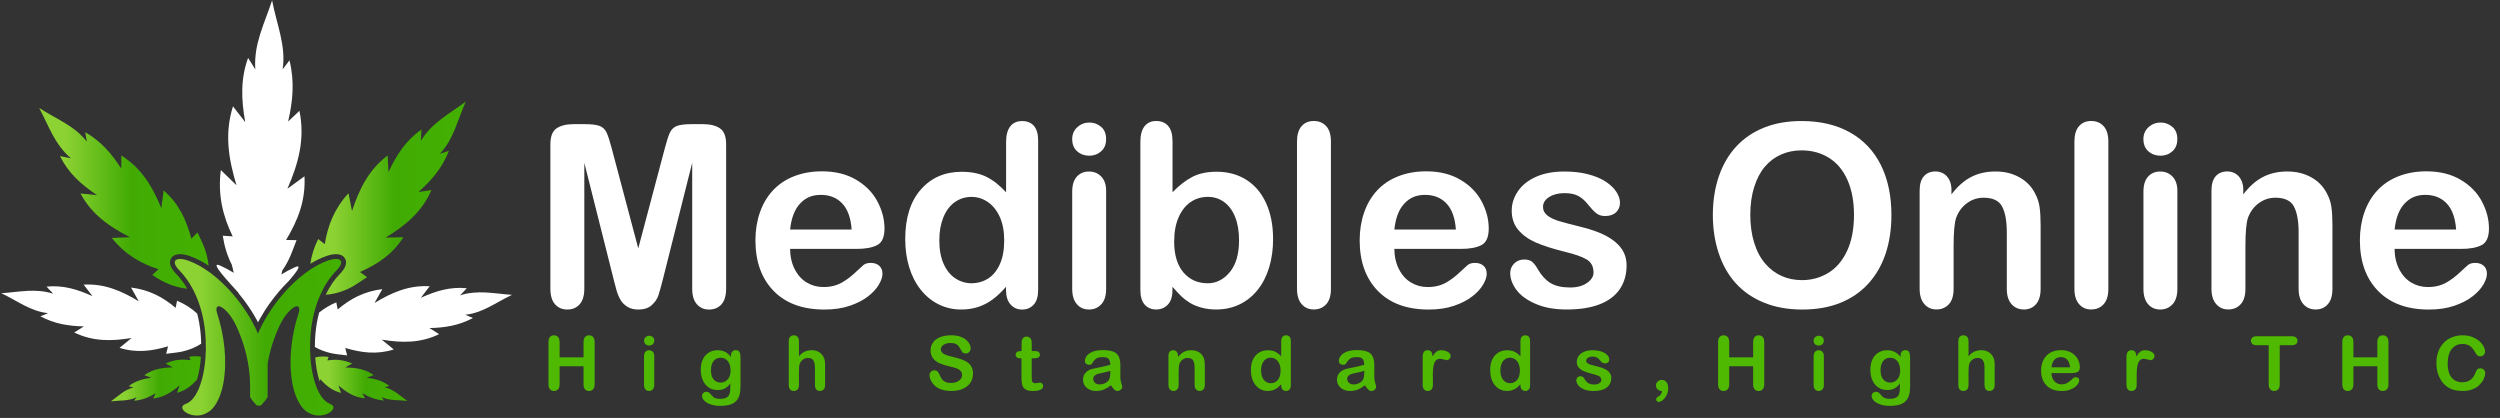
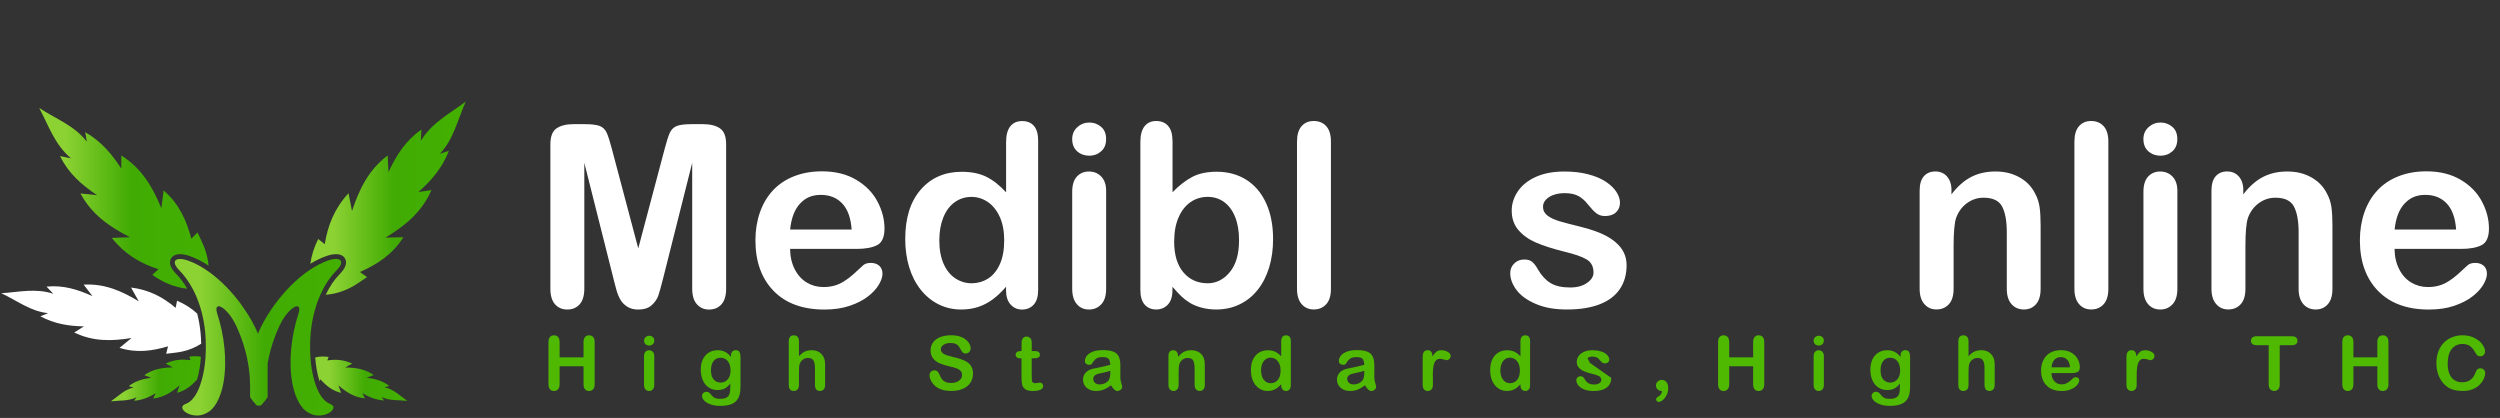
<svg xmlns="http://www.w3.org/2000/svg" xmlns:xlink="http://www.w3.org/1999/xlink" id="Layer_1" data-name="Layer 1" viewBox="0 0 903.28 151">
  <rect x="0" y="0" width="903.28" height="151" fill="#333333" stroke="none" />
  <defs>
    <style> .cls-1 { fill: url(#linear-gradient-2); } .cls-2 { fill: #fff; } .cls-3 { fill: url(#linear-gradient-4); } .cls-4 { fill: url(#linear-gradient-3); } .cls-5 { fill: url(#linear-gradient-5); } .cls-6 { fill: #4fb901; } .cls-7 { fill: url(#linear-gradient); } </style>
    <linearGradient id="linear-gradient" x1="112.11" y1="71.61" x2="168.28" y2="71.61" gradientUnits="userSpaceOnUse">
      <stop offset=".15" stop-color="#8cd233" />
      <stop offset=".54" stop-color="#41ab03" />
      <stop offset="1" stop-color="#43b000" />
    </linearGradient>
    <linearGradient id="linear-gradient-2" x1="14.19" y1="71.66" x2="75.37" y2="71.66" xlink:href="#linear-gradient" />
    <linearGradient id="linear-gradient-3" x1="113.89" y1="136.84" x2="147.16" y2="136.84" xlink:href="#linear-gradient" />
    <linearGradient id="linear-gradient-4" x1="40.09" y1="136.86" x2="72.59" y2="136.86" xlink:href="#linear-gradient" />
    <linearGradient id="linear-gradient-5" x1="63.17" y1="121.84" x2="123.29" y2="121.84" xlink:href="#linear-gradient" />
  </defs>
  <g>
    <g>
      <path class="cls-6" d="M202.19,123.54v5.57h8.65v-5.57c0-.8.18-1.39.55-1.79.36-.4.84-.6,1.44-.6s1.09.2,1.46.59c.37.39.56.99.56,1.8v15.33c0,.81-.19,1.41-.57,1.8-.38.4-.86.6-1.46.6s-1.08-.2-1.44-.6c-.36-.4-.54-1-.54-1.8v-6.54h-8.65v6.54c0,.81-.19,1.41-.57,1.8-.38.4-.86.6-1.46.6s-1.08-.2-1.44-.6c-.36-.4-.54-1-.54-1.8v-15.33c0-.8.18-1.39.53-1.79.36-.4.84-.6,1.45-.6s1.09.2,1.46.59c.37.39.56.99.56,1.8Z" />
      <path class="cls-6" d="M234.57,124.85c-.51,0-.95-.15-1.31-.46s-.55-.75-.55-1.31c0-.51.19-.93.56-1.27s.81-.5,1.3-.5.9.15,1.27.45.55.74.55,1.31-.18.99-.54,1.31-.79.47-1.28.47ZM236.39,128.59v10.47c0,.73-.18,1.27-.53,1.65-.35.37-.8.56-1.34.56s-.98-.19-1.31-.57c-.34-.38-.51-.92-.51-1.63v-10.36c0-.72.17-1.26.51-1.62.34-.36.78-.54,1.31-.54s.98.18,1.34.54c.35.36.53.87.53,1.51Z" />
      <path class="cls-6" d="M267.55,129.19v10.52c0,1.2-.13,2.24-.39,3.11-.26.87-.68,1.58-1.25,2.15-.58.57-1.33.99-2.26,1.26-.93.27-2.09.41-3.47.41-1.27,0-2.4-.17-3.4-.52-1-.35-1.77-.8-2.31-1.35s-.81-1.12-.81-1.71c0-.44.15-.8.46-1.08.31-.28.67-.42,1.11-.42.54,0,1.01.23,1.42.7.2.24.4.48.61.72s.45.45.7.62.56.3.92.38c.36.08.77.13,1.24.13.95,0,1.69-.13,2.22-.39.53-.26.9-.63,1.11-1.09.21-.47.33-.97.37-1.51.04-.54.06-1.4.08-2.58-.57.78-1.22,1.37-1.96,1.78-.74.41-1.63.61-2.65.61-1.23,0-2.31-.31-3.23-.93s-1.63-1.49-2.12-2.6c-.49-1.12-.74-2.4-.74-3.86,0-1.09.15-2.07.45-2.95s.73-1.61,1.29-2.22,1.2-1.06,1.93-1.36c.73-.31,1.53-.46,2.4-.46,1.04,0,1.95.2,2.71.59.76.39,1.48,1.01,2.13,1.85v-.49c0-.63.16-1.12.47-1.46.31-.34.72-.52,1.21-.52.71,0,1.18.23,1.42.68.23.46.35,1.11.35,1.97ZM256.88,133.78c0,1.47.33,2.58.98,3.33.65.75,1.5,1.13,2.53,1.13.61,0,1.19-.16,1.73-.48.54-.32.99-.81,1.33-1.46.34-.65.51-1.44.51-2.37,0-1.48-.33-2.63-.99-3.45-.66-.82-1.53-1.23-2.61-1.23s-1.9.39-2.53,1.18c-.63.79-.95,1.91-.95,3.36Z" />
      <path class="cls-6" d="M288.67,123.35v5.37c.47-.53.92-.95,1.37-1.26.44-.31.94-.54,1.48-.7.54-.16,1.12-.23,1.74-.23.94,0,1.77.19,2.49.58.72.39,1.29.96,1.71,1.7.26.43.44.92.53,1.45s.13,1.15.13,1.85v6.94c0,.73-.17,1.27-.51,1.65-.34.37-.78.56-1.34.56-1.21,0-1.82-.73-1.82-2.2v-6.12c0-1.16-.18-2.05-.53-2.67s-1.02-.94-2-.94c-.66,0-1.25.18-1.77.55-.53.37-.92.87-1.18,1.51-.2.54-.3,1.5-.3,2.88v4.79c0,.72-.16,1.26-.49,1.64-.33.38-.78.56-1.37.56-1.21,0-1.82-.73-1.82-2.2v-15.71c0-.73.16-1.29.48-1.65.32-.37.77-.55,1.34-.55s1.04.19,1.37.56c.33.37.49.92.49,1.65Z" />
      <path class="cls-6" d="M351.55,135.09c0,1.18-.31,2.23-.92,3.17s-1.52,1.67-2.7,2.2c-1.19.53-2.59.8-4.22.8-1.95,0-3.56-.36-4.83-1.09-.9-.52-1.63-1.22-2.19-2.09-.56-.87-.84-1.72-.84-2.54,0-.48.17-.89.51-1.23.34-.34.77-.51,1.29-.51.42,0,.78.13,1.07.4.29.27.54.66.75,1.18.25.62.52,1.14.82,1.55.29.42.7.76,1.23,1.03.53.27,1.23.41,2.09.41,1.19,0,2.15-.27,2.89-.82.74-.54,1.11-1.22,1.11-2.04,0-.65-.2-1.17-.6-1.57s-.92-.71-1.55-.92c-.63-.21-1.48-.44-2.54-.68-1.42-.33-2.61-.71-3.57-1.15-.96-.44-1.72-1.04-2.28-1.79-.56-.76-.84-1.7-.84-2.82s.3-2.02.89-2.85c.59-.83,1.45-1.47,2.58-1.92,1.12-.45,2.45-.67,3.97-.67,1.21,0,2.26.15,3.15.44.89.3,1.62.69,2.21,1.18.58.49,1.01,1.01,1.28,1.55s.4,1.07.4,1.58c0,.47-.17.89-.51,1.27-.34.38-.76.56-1.26.56-.46,0-.81-.11-1.05-.34s-.5-.59-.78-1.11c-.36-.73-.79-1.31-1.29-1.72-.5-.41-1.31-.62-2.43-.62-1.03,0-1.87.22-2.5.67-.63.45-.95.98-.95,1.61,0,.39.11.73.32,1.01s.51.53.89.73c.38.2.76.36,1.15.48.39.11,1.03.28,1.92.5,1.12.26,2.12.54,3.03.85s1.67.69,2.31,1.13c.63.44,1.13,1,1.48,1.68.36.68.53,1.51.53,2.49Z" />
      <path class="cls-6" d="M368.7,126.85h.4v-2.18c0-.58.02-1.04.05-1.37.03-.33.12-.62.26-.86.14-.25.35-.45.62-.6.27-.16.57-.23.9-.23.47,0,.89.17,1.27.52.25.23.41.51.48.84.07.33.1.8.1,1.41v2.47h1.35c.52,0,.92.12,1.19.37s.41.55.41.94c0,.49-.2.83-.59,1.02-.39.19-.95.29-1.68.29h-.69v6.66c0,.57.02,1,.06,1.31.04.3.15.55.32.74.18.19.46.29.86.29.22,0,.51-.04.88-.11s.66-.11.86-.11c.3,0,.56.12.8.35s.36.52.36.87c0,.58-.32,1.03-.97,1.34s-1.58.46-2.79.46c-1.15,0-2.02-.19-2.62-.57-.59-.38-.98-.91-1.17-1.58-.18-.67-.28-1.57-.28-2.69v-6.95h-.49c-.53,0-.94-.12-1.21-.37-.28-.25-.42-.56-.42-.94s.15-.69.44-.94c.29-.24.72-.37,1.27-.37Z" />
      <path class="cls-6" d="M401.41,139.22c-.89.68-1.75,1.19-2.58,1.53-.83.34-1.77.51-2.8.51-.94,0-1.77-.18-2.49-.55s-1.27-.87-1.65-1.49c-.39-.63-.58-1.31-.58-2.04,0-.99.32-1.84.96-2.54.64-.7,1.52-1.17,2.63-1.41.23-.05.81-.17,1.74-.36s1.72-.36,2.38-.51c.66-.15,1.38-.34,2.15-.56-.04-.96-.24-1.66-.59-2.1-.35-.45-1.06-.67-2.15-.67-.94,0-1.64.13-2.11.38-.47.26-.88.64-1.21,1.15-.34.51-.58.85-.71,1.01-.14.16-.44.25-.9.25-.41,0-.77-.13-1.07-.39s-.45-.59-.45-1c0-.64.23-1.26.69-1.86.46-.6,1.17-1.1,2.15-1.49.97-.39,2.18-.58,3.63-.58,1.62,0,2.89.19,3.82.56s1.58.97,1.96,1.79.57,1.89.57,3.24c0,.85,0,1.57,0,2.16,0,.59-.01,1.25-.02,1.98,0,.68.11,1.39.34,2.13.23.74.34,1.21.34,1.43,0,.37-.18.71-.53,1.02-.36.3-.76.46-1.21.46-.38,0-.75-.17-1.12-.52s-.76-.86-1.17-1.52ZM401.16,133.98c-.54.19-1.32.4-2.35.62s-1.74.38-2.14.48c-.4.1-.77.3-1.13.6-.36.3-.54.71-.54,1.24s.21,1.01.63,1.4.98.58,1.66.58c.73,0,1.4-.16,2.02-.47.62-.31,1.07-.72,1.36-1.21.33-.55.5-1.45.5-2.71v-.52Z" />
      <path class="cls-6" d="M425.65,128.54v.44c.65-.84,1.36-1.46,2.12-1.85s1.65-.59,2.65-.59,1.84.21,2.6.62c.76.42,1.34,1,1.71,1.76.24.44.4.92.47,1.43.07.51.11,1.17.11,1.96v6.74c0,.73-.17,1.27-.51,1.65s-.78.56-1.32.56-.99-.19-1.34-.57c-.34-.38-.51-.92-.51-1.63v-6.04c0-1.19-.17-2.11-.51-2.74-.34-.63-1.01-.95-2.02-.95-.66,0-1.25.19-1.79.58s-.94.91-1.19,1.59c-.18.54-.27,1.55-.27,3.03v4.54c0,.73-.17,1.29-.52,1.65s-.79.55-1.34.55-.97-.19-1.31-.57c-.34-.38-.51-.92-.51-1.63v-10.47c0-.69.15-1.21.46-1.55s.72-.51,1.25-.51c.32,0,.62.08.88.23s.47.38.63.68.24.67.24,1.1Z" />
      <path class="cls-6" d="M462.9,139.19v-.36c-.49.56-.98,1.01-1.46,1.36s-1,.62-1.56.8c-.56.18-1.18.27-1.84.27-.88,0-1.7-.18-2.45-.55s-1.4-.89-1.95-1.57c-.55-.68-.96-1.48-1.25-2.4-.28-.92-.42-1.92-.42-2.99,0-2.26.56-4.03,1.69-5.29,1.12-1.26,2.6-1.9,4.44-1.9,1.06,0,1.96.18,2.68.54.73.36,1.44.91,2.13,1.65v-5.35c0-.74.15-1.3.45-1.68.3-.38.73-.57,1.29-.57s.99.17,1.29.52.45.87.45,1.55v15.98c0,.69-.16,1.21-.49,1.55-.32.34-.74.52-1.25.52s-.92-.18-1.25-.54c-.33-.36-.49-.87-.49-1.53ZM455.65,133.87c0,.98.16,1.82.47,2.51.31.69.74,1.21,1.27,1.56s1.13.52,1.77.52,1.24-.17,1.77-.5c.53-.33.96-.84,1.28-1.53.32-.68.48-1.54.48-2.57,0-.96-.16-1.79-.48-2.49-.32-.69-.75-1.22-1.3-1.59s-1.14-.55-1.79-.55-1.28.19-1.81.56c-.53.38-.94.92-1.23,1.62s-.44,1.52-.44,2.45Z" />
      <path class="cls-6" d="M493.17,139.22c-.89.68-1.75,1.19-2.58,1.53-.83.34-1.77.51-2.8.51-.94,0-1.77-.18-2.49-.55s-1.27-.87-1.65-1.49c-.39-.63-.58-1.31-.58-2.04,0-.99.32-1.84.96-2.54.64-.7,1.52-1.17,2.63-1.41.23-.05.81-.17,1.74-.36s1.72-.36,2.38-.51c.66-.15,1.38-.34,2.15-.56-.04-.96-.24-1.66-.59-2.1-.35-.45-1.06-.67-2.15-.67-.94,0-1.64.13-2.11.38-.47.26-.88.64-1.21,1.15-.34.51-.58.85-.71,1.01-.14.16-.44.25-.9.25-.41,0-.77-.13-1.07-.39s-.45-.59-.45-1c0-.64.23-1.26.69-1.86.46-.6,1.17-1.1,2.15-1.49.97-.39,2.18-.58,3.63-.58,1.62,0,2.89.19,3.82.56s1.58.97,1.96,1.79.57,1.89.57,3.24c0,.85,0,1.57,0,2.16,0,.59-.01,1.25-.02,1.98,0,.68.11,1.39.34,2.13.23.74.34,1.21.34,1.43,0,.37-.18.71-.53,1.02-.36.3-.76.46-1.21.46-.38,0-.75-.17-1.12-.52s-.76-.86-1.17-1.52ZM492.92,133.98c-.54.19-1.32.4-2.35.62s-1.74.38-2.14.48c-.4.1-.77.3-1.13.6-.36.3-.54.71-.54,1.24s.21,1.01.63,1.4.98.58,1.66.58c.73,0,1.4-.16,2.02-.47.62-.31,1.07-.72,1.36-1.21.33-.55.5-1.45.5-2.71v-.52Z" />
      <path class="cls-6" d="M517.72,136.04v3.03c0,.73-.18,1.29-.53,1.65-.35.37-.8.55-1.34.55s-.97-.19-1.31-.56-.51-.92-.51-1.65v-10.08c0-1.63.6-2.44,1.79-2.44.61,0,1.05.19,1.32.57.27.38.42.94.44,1.69.44-.74.89-1.3,1.36-1.69.46-.38,1.08-.57,1.85-.57s1.52.19,2.25.57c.73.38,1.09.88,1.09,1.51,0,.44-.16.81-.47,1.09-.31.29-.65.43-1.01.43-.13,0-.46-.08-.98-.25-.52-.16-.97-.25-1.37-.25-.54,0-.98.14-1.32.42-.34.28-.61.69-.8,1.24-.19.55-.32,1.2-.39,1.96-.07.76-.11,1.68-.11,2.77Z" />
      <path class="cls-6" d="M549.35,139.19v-.36c-.49.56-.98,1.01-1.46,1.36s-1,.62-1.56.8c-.56.18-1.18.27-1.84.27-.88,0-1.7-.18-2.45-.55s-1.4-.89-1.95-1.57c-.55-.68-.96-1.48-1.25-2.4-.28-.92-.42-1.92-.42-2.99,0-2.26.56-4.03,1.69-5.29,1.12-1.26,2.6-1.9,4.44-1.9,1.06,0,1.96.18,2.68.54.73.36,1.44.91,2.13,1.65v-5.35c0-.74.15-1.3.45-1.68.3-.38.73-.57,1.29-.57s.99.17,1.29.52.45.87.45,1.55v15.98c0,.69-.16,1.21-.49,1.55-.32.34-.74.52-1.25.52s-.92-.18-1.25-.54c-.33-.36-.49-.87-.49-1.53ZM542.11,133.87c0,.98.16,1.82.47,2.51.31.69.74,1.21,1.27,1.56s1.13.52,1.77.52,1.24-.17,1.77-.5c.53-.33.96-.84,1.28-1.53.32-.68.48-1.54.48-2.57,0-.96-.16-1.79-.48-2.49-.32-.69-.75-1.22-1.3-1.59s-1.14-.55-1.79-.55-1.28.19-1.81.56c-.53.38-.94.92-1.23,1.62s-.44,1.52-.44,2.45Z" />
-       <path class="cls-6" d="M582.17,136.53c0,1-.25,1.86-.74,2.57-.5.71-1.23,1.25-2.19,1.62s-2.14.55-3.53.55-2.46-.2-3.4-.6c-.94-.4-1.64-.9-2.09-1.49-.45-.6-.67-1.2-.67-1.8,0-.4.14-.74.43-1.02.29-.28.65-.42,1.09-.42.39,0,.68.09.89.28.21.19.41.45.59.78.38.65.83,1.13,1.36,1.45.53.32,1.24.48,2.15.48.74,0,1.34-.16,1.81-.48.47-.32.71-.69.71-1.11,0-.64-.25-1.1-.74-1.39s-1.3-.57-2.42-.84c-1.27-.31-2.3-.63-3.1-.97-.8-.34-1.43-.79-1.91-1.35-.48-.56-.71-1.24-.71-2.06,0-.72.22-1.41.66-2.06s1.09-1.16,1.95-1.55c.86-.38,1.9-.58,3.11-.58.95,0,1.81.1,2.57.29s1.39.46,1.9.78c.51.33.89.69,1.16,1.09.26.4.4.79.4,1.17,0,.42-.14.76-.42,1.02s-.69.4-1.21.4c-.38,0-.7-.11-.96-.32-.27-.21-.57-.53-.91-.96-.28-.35-.61-.64-.99-.85-.38-.21-.89-.32-1.54-.32s-1.22.14-1.66.42c-.44.28-.66.63-.66,1.04,0,.38.16.69.49.94.32.24.76.44,1.31.6.55.16,1.3.35,2.27.58,1.14.27,2.08.6,2.8.98.72.38,1.27.83,1.65,1.35s.56,1.11.56,1.77Z" />
+       <path class="cls-6" d="M582.17,136.53c0,1-.25,1.86-.74,2.57-.5.71-1.23,1.25-2.19,1.62s-2.14.55-3.53.55-2.46-.2-3.4-.6c-.94-.4-1.64-.9-2.09-1.49-.45-.6-.67-1.2-.67-1.8,0-.4.14-.74.43-1.02.29-.28.65-.42,1.09-.42.39,0,.68.09.89.28.21.19.41.45.59.78.38.65.83,1.13,1.36,1.45.53.32,1.24.48,2.15.48.74,0,1.34-.16,1.81-.48.47-.32.71-.69.71-1.11,0-.64-.25-1.1-.74-1.39s-1.3-.57-2.42-.84c-1.27-.31-2.3-.63-3.1-.97-.8-.34-1.43-.79-1.91-1.35-.48-.56-.71-1.24-.71-2.06,0-.72.22-1.41.66-2.06s1.09-1.16,1.95-1.55c.86-.38,1.9-.58,3.11-.58.95,0,1.81.1,2.57.29s1.39.46,1.9.78c.51.33.89.69,1.16,1.09.26.4.4.79.4,1.17,0,.42-.14.76-.42,1.02s-.69.4-1.21.4c-.38,0-.7-.11-.96-.32-.27-.21-.57-.53-.91-.96-.28-.35-.61-.64-.99-.85-.38-.21-.89-.32-1.54-.32s-1.22.14-1.66.42s.56,1.11.56,1.77Z" />
      <path class="cls-6" d="M600.52,141.29c-.59,0-1.11-.18-1.54-.54-.43-.36-.65-.86-.65-1.51,0-.56.21-1.03.63-1.41.42-.38.92-.57,1.5-.57.43,0,.82.12,1.17.34.35.23.62.57.82,1.01.2.45.3,1,.3,1.65,0,.88-.19,1.7-.57,2.46-.38.76-.84,1.37-1.38,1.82-.54.45-1.04.67-1.48.67-.28,0-.51-.09-.68-.27-.17-.18-.26-.39-.26-.63,0-.36.18-.66.55-.88,1.05-.58,1.58-1.3,1.58-2.16Z" />
      <path class="cls-6" d="M624.78,123.54v5.57h8.65v-5.57c0-.8.18-1.39.55-1.79.36-.4.84-.6,1.44-.6s1.09.2,1.46.59.56.99.56,1.8v15.33c0,.81-.19,1.41-.57,1.8-.38.4-.86.6-1.46.6s-1.08-.2-1.44-.6c-.36-.4-.54-1-.54-1.8v-6.54h-8.65v6.54c0,.81-.19,1.41-.57,1.8-.38.4-.86.6-1.46.6s-1.08-.2-1.44-.6c-.36-.4-.54-1-.54-1.8v-15.33c0-.8.18-1.39.53-1.79.35-.4.84-.6,1.45-.6s1.09.2,1.46.59c.37.39.56.99.56,1.8Z" />
      <path class="cls-6" d="M657.15,124.85c-.51,0-.95-.15-1.32-.46s-.55-.75-.55-1.31c0-.51.19-.93.56-1.27s.81-.5,1.3-.5.9.15,1.27.45c.37.3.55.74.55,1.31s-.18.99-.54,1.31c-.36.31-.79.47-1.28.47ZM658.98,128.59v10.47c0,.73-.17,1.27-.53,1.65-.35.37-.8.56-1.33.56s-.98-.19-1.32-.57c-.34-.38-.51-.92-.51-1.63v-10.36c0-.72.17-1.26.51-1.62.34-.36.78-.54,1.32-.54s.98.18,1.33.54c.35.36.53.87.53,1.51Z" />
      <path class="cls-6" d="M690.14,129.19v10.52c0,1.2-.13,2.24-.39,3.11-.26.87-.68,1.58-1.25,2.15-.58.57-1.33.99-2.26,1.26-.93.27-2.09.41-3.47.41-1.27,0-2.4-.17-3.4-.52-1-.35-1.77-.8-2.31-1.35-.54-.55-.81-1.12-.81-1.71,0-.44.15-.8.46-1.08.31-.28.67-.42,1.11-.42.54,0,1.01.23,1.42.7.2.24.4.48.61.72s.45.45.7.62c.26.17.56.3.92.38.36.08.77.13,1.24.13.95,0,1.69-.13,2.22-.39s.89-.63,1.11-1.09c.21-.47.33-.97.37-1.51.04-.54.06-1.4.08-2.58-.57.78-1.22,1.37-1.96,1.78-.74.41-1.63.61-2.65.61-1.23,0-2.31-.31-3.23-.93s-1.63-1.49-2.12-2.6c-.5-1.12-.74-2.4-.74-3.86,0-1.09.15-2.07.45-2.95.3-.88.73-1.61,1.29-2.22s1.2-1.06,1.93-1.36c.73-.31,1.53-.46,2.4-.46,1.04,0,1.95.2,2.71.59s1.48,1.01,2.13,1.85v-.49c0-.63.16-1.12.47-1.46.32-.34.72-.52,1.21-.52.71,0,1.18.23,1.42.68.23.46.35,1.11.35,1.97ZM679.47,133.78c0,1.47.33,2.58.98,3.33.65.75,1.5,1.13,2.53,1.13.61,0,1.19-.16,1.73-.48.54-.32.99-.81,1.33-1.46s.51-1.44.51-2.37c0-1.48-.33-2.63-.99-3.45-.66-.82-1.53-1.23-2.61-1.23s-1.9.39-2.53,1.18c-.63.79-.95,1.91-.95,3.36Z" />
      <path class="cls-6" d="M711.25,123.35v5.37c.47-.53.92-.95,1.37-1.26.45-.31.94-.54,1.48-.7.54-.16,1.12-.23,1.74-.23.94,0,1.76.19,2.49.58.72.39,1.29.96,1.71,1.7.26.43.44.92.53,1.45s.13,1.15.13,1.85v6.94c0,.73-.17,1.27-.51,1.65-.34.37-.78.56-1.34.56-1.21,0-1.82-.73-1.82-2.2v-6.12c0-1.16-.18-2.05-.53-2.67s-1.02-.94-2-.94c-.66,0-1.25.18-1.77.55s-.92.87-1.18,1.51c-.2.54-.3,1.5-.3,2.88v4.79c0,.72-.16,1.26-.49,1.64s-.79.56-1.37.56c-1.21,0-1.82-.73-1.82-2.2v-15.71c0-.73.16-1.29.48-1.65s.77-.55,1.34-.55,1.04.19,1.37.56c.33.37.49.92.49,1.65Z" />
      <path class="cls-6" d="M748.43,134.79h-7.2c0,.82.18,1.55.51,2.18.33.63.76,1.1,1.31,1.42.54.32,1.14.48,1.8.48.44,0,.84-.05,1.21-.15s.72-.26,1.06-.48.66-.45.94-.7c.29-.25.66-.58,1.12-1.01.19-.16.46-.24.81-.24.38,0,.68.1.92.31.23.2.35.49.35.86,0,.33-.13.71-.39,1.15-.26.44-.65.86-1.18,1.26s-1.19.74-1.98,1-1.71.4-2.75.4c-2.37,0-4.2-.66-5.52-1.99-1.31-1.33-1.97-3.13-1.97-5.4,0-1.07.16-2.06.49-2.98.32-.92.8-1.7,1.42-2.36.62-.66,1.38-1.16,2.29-1.51.91-.35,1.92-.52,3.02-.52,1.44,0,2.67.3,3.7.9,1.03.6,1.8,1.37,2.31,2.32.51.95.77,1.91.77,2.89,0,.91-.27,1.5-.8,1.77-.53.27-1.28.41-2.24.41ZM741.23,132.73h6.68c-.09-1.24-.43-2.17-1.02-2.78-.59-.62-1.37-.92-2.33-.92s-1.67.31-2.26.93c-.59.62-.95,1.55-1.07,2.77Z" />
      <path class="cls-6" d="M772.01,136.04v3.03c0,.73-.17,1.29-.53,1.65s-.8.55-1.34.55-.97-.19-1.31-.56-.51-.92-.51-1.65v-10.08c0-1.63.6-2.44,1.79-2.44.61,0,1.05.19,1.32.57.27.38.42.94.45,1.69.44-.74.89-1.3,1.36-1.69.46-.38,1.08-.57,1.86-.57s1.52.19,2.25.57c.73.38,1.09.88,1.09,1.51,0,.44-.16.81-.47,1.09-.31.29-.65.43-1,.43-.13,0-.46-.08-.98-.25-.52-.16-.97-.25-1.37-.25-.54,0-.98.14-1.32.42-.34.28-.61.69-.8,1.24-.19.55-.32,1.2-.39,1.96-.07.76-.11,1.68-.11,2.77Z" />
      <path class="cls-6" d="M828.06,124.73h-4.37v14.13c0,.81-.18,1.42-.55,1.81-.37.39-.84.59-1.43.59s-1.08-.2-1.45-.6c-.37-.4-.56-1-.56-1.8v-14.13h-4.37c-.68,0-1.19-.15-1.52-.44-.33-.3-.5-.69-.5-1.17s.17-.9.52-1.19c.35-.29.85-.44,1.5-.44h12.73c.69,0,1.21.15,1.54.45.34.3.51.69.51,1.18s-.17.88-.51,1.17c-.34.3-.85.44-1.54.44Z" />
      <path class="cls-6" d="M850.31,123.54v5.57h8.65v-5.57c0-.8.18-1.39.55-1.79.36-.4.84-.6,1.44-.6s1.09.2,1.46.59c.37.39.56.99.56,1.8v15.33c0,.81-.19,1.41-.57,1.8-.38.4-.86.6-1.46.6s-1.08-.2-1.44-.6c-.36-.4-.54-1-.54-1.8v-6.54h-8.65v6.54c0,.81-.19,1.41-.57,1.8-.38.4-.86.6-1.46.6s-1.08-.2-1.44-.6c-.36-.4-.54-1-.54-1.8v-15.33c0-.8.18-1.39.53-1.79.35-.4.84-.6,1.45-.6s1.09.2,1.46.59c.37.39.56.99.56,1.8Z" />
      <path class="cls-6" d="M897.93,134.79c0,.62-.16,1.29-.46,2.01-.31.72-.8,1.43-1.46,2.12-.67.7-1.52,1.26-2.55,1.69s-2.24.65-3.62.65c-1.04,0-1.99-.1-2.85-.29s-1.63-.5-2.33-.91-1.34-.95-1.92-1.63c-.52-.61-.97-1.29-1.33-2.05-.37-.76-.65-1.56-.83-2.42-.18-.86-.28-1.77-.28-2.73,0-1.57.23-2.97.69-4.21.46-1.24,1.13-2.3,1.99-3.18.86-.88,1.88-1.55,3.04-2.01s2.4-.69,3.71-.69c1.6,0,3.03.31,4.28.94s2.21,1.4,2.87,2.33c.67.92,1,1.8,1,2.62,0,.45-.16.85-.49,1.19-.32.35-.71.52-1.17.52-.51,0-.9-.12-1.15-.36-.26-.24-.54-.65-.86-1.23-.52-.96-1.14-1.69-1.84-2.16s-1.58-.72-2.61-.72c-1.65,0-2.96.62-3.93,1.84s-1.46,2.98-1.46,5.24c0,1.51.22,2.77.65,3.78s1.04,1.75,1.83,2.25c.79.5,1.72.74,2.78.74,1.15,0,2.12-.28,2.92-.84.8-.56,1.4-1.39,1.8-2.47.17-.51.38-.93.63-1.25s.66-.48,1.21-.48c.48,0,.89.16,1.23.49s.51.73.51,1.22Z" />
    </g>
    <g>
      <path class="cls-2" d="M221.68,100.78l-10.56-41.96v45.46c0,2.52-.56,4.4-1.68,5.66s-2.61,1.89-4.47,1.89-3.26-.62-4.4-1.86c-1.14-1.24-1.71-3.14-1.71-5.68v-52.11c0-2.88.75-4.81,2.25-5.82,1.5-1,3.52-1.5,6.06-1.5h4.13c2.49,0,4.29.22,5.41.67s1.95,1.26,2.49,2.43,1.15,3.07,1.84,5.71l9.57,36.07,9.57-36.07c.69-2.63,1.3-4.54,1.84-5.71s1.37-1.98,2.49-2.43,2.93-.67,5.41-.67h4.13c2.54,0,4.57.5,6.06,1.5,1.5,1,2.25,2.94,2.25,5.82v52.11c0,2.52-.56,4.4-1.68,5.66s-2.63,1.89-4.51,1.89c-1.77,0-3.22-.63-4.36-1.89-1.14-1.26-1.71-3.14-1.71-5.66v-45.46l-10.56,41.96c-.69,2.73-1.25,4.72-1.68,6-.43,1.27-1.24,2.43-2.4,3.48s-2.79,1.57-4.85,1.57c-1.56,0-2.88-.34-3.95-1.01s-1.92-1.53-2.52-2.58c-.6-1.05-1.07-2.21-1.42-3.48-.34-1.27-.7-2.6-1.06-3.98Z" />
      <path class="cls-2" d="M309.46,89.91h-23.99c.03,2.79.59,5.24,1.68,7.37,1.09,2.13,2.54,3.73,4.36,4.81,1.81,1.08,3.81,1.62,6,1.62,1.47,0,2.81-.17,4.02-.52,1.21-.34,2.39-.88,3.53-1.62,1.14-.73,2.19-1.52,3.14-2.36.96-.84,2.2-1.98,3.73-3.41.63-.54,1.53-.81,2.7-.81,1.26,0,2.28.34,3.05,1.03.78.69,1.17,1.66,1.17,2.92,0,1.11-.43,2.4-1.3,3.89-.87,1.48-2.18,2.91-3.93,4.27-1.75,1.36-3.95,2.49-6.6,3.39s-5.7,1.35-9.14,1.35c-7.88,0-14-2.25-18.37-6.74-4.37-4.49-6.56-10.59-6.56-18.28,0-3.62.54-6.99,1.62-10.08s2.65-5.76,4.72-7.97c2.07-2.22,4.61-3.92,7.64-5.1,3.02-1.18,6.38-1.77,10.06-1.77,4.79,0,8.9,1.01,12.33,3.03,3.43,2.02,6,4.63,7.7,7.84,1.71,3.21,2.56,6.47,2.56,9.79,0,3.08-.88,5.08-2.65,6-1.77.91-4.25,1.37-7.46,1.37ZM285.47,82.94h22.24c-.3-4.19-1.43-7.33-3.39-9.41-1.96-2.08-4.54-3.12-7.75-3.12s-5.56,1.06-7.52,3.17c-1.96,2.11-3.15,5.23-3.57,9.37Z" />
      <path class="cls-2" d="M363.5,104.82v-1.21c-1.65,1.89-3.27,3.42-4.87,4.6-1.6,1.18-3.34,2.08-5.21,2.7-1.87.61-3.92.92-6.13.92-2.94,0-5.65-.62-8.15-1.86-2.5-1.24-4.67-3.02-6.49-5.32-1.83-2.31-3.21-5.02-4.16-8.13-.94-3.11-1.42-6.48-1.42-10.11,0-7.67,1.87-13.64,5.62-17.92,3.74-4.28,8.67-6.42,14.78-6.42,3.53,0,6.51.61,8.94,1.82s4.79,3.08,7.1,5.59v-18.1c0-2.52.5-4.42,1.5-5.71,1-1.29,2.43-1.93,4.29-1.93s3.29.59,4.29,1.77c1,1.18,1.5,2.93,1.5,5.23v54.09c0,2.34-.54,4.09-1.62,5.26s-2.47,1.75-4.18,1.75-3.06-.61-4.16-1.82c-1.09-1.21-1.64-2.94-1.64-5.19ZM339.38,86.81c0,3.32.52,6.15,1.55,8.49s2.45,4.1,4.25,5.28c1.8,1.18,3.76,1.77,5.88,1.77s4.12-.56,5.91-1.68c1.78-1.12,3.2-2.84,4.27-5.17,1.06-2.32,1.59-5.22,1.59-8.69,0-3.26-.53-6.07-1.59-8.42-1.06-2.35-2.5-4.15-4.31-5.39-1.81-1.24-3.8-1.86-5.95-1.86s-4.25.64-6.02,1.91c-1.77,1.27-3.14,3.1-4.11,5.48-.97,2.38-1.46,5.14-1.46,8.29Z" />
      <path class="cls-2" d="M393.6,56.26c-1.71,0-3.17-.52-4.38-1.57-1.21-1.05-1.82-2.53-1.82-4.45,0-1.74.62-3.17,1.86-4.29,1.24-1.12,2.69-1.68,4.33-1.68s2.99.51,4.22,1.53c1.23,1.02,1.84,2.5,1.84,4.45s-.6,3.36-1.8,4.42c-1.2,1.06-2.62,1.59-4.27,1.59ZM399.66,68.93v35.44c0,2.46-.58,4.31-1.75,5.57s-2.65,1.89-4.45,1.89-3.26-.64-4.38-1.93-1.68-3.13-1.68-5.53v-35.08c0-2.43.56-4.25,1.68-5.48,1.12-1.23,2.58-1.84,4.38-1.84s3.28.61,4.45,1.84c1.17,1.23,1.75,2.94,1.75,5.12Z" />
      <path class="cls-2" d="M423.65,50.73v18.73c2.31-2.4,4.66-4.23,7.05-5.5,2.4-1.27,5.36-1.91,8.89-1.91,4.07,0,7.64.97,10.71,2.9,3.07,1.93,5.45,4.73,7.14,8.4,1.69,3.67,2.54,8.02,2.54,13.05,0,3.71-.47,7.12-1.42,10.22s-2.31,5.79-4.11,8.06c-1.8,2.28-3.98,4.04-6.54,5.28s-5.38,1.86-8.47,1.86c-1.89,0-3.66-.22-5.32-.67s-3.08-1.04-4.25-1.77c-1.17-.73-2.16-1.49-2.99-2.27-.82-.78-1.91-1.95-3.26-3.5v1.21c0,2.31-.55,4.05-1.66,5.23-1.11,1.18-2.52,1.77-4.22,1.77s-3.12-.59-4.16-1.77-1.55-2.93-1.55-5.23v-53.55c0-2.49.5-4.36,1.5-5.64,1-1.27,2.4-1.91,4.2-1.91,1.89,0,3.34.61,4.36,1.82,1.02,1.21,1.53,2.94,1.53,5.19ZM424.23,87.17c0,4.88,1.12,8.63,3.35,11.25,2.23,2.62,5.16,3.93,8.78,3.93,3.08,0,5.74-1.34,7.97-4.02,2.23-2.68,3.35-6.52,3.35-11.52,0-3.23-.46-6.02-1.39-8.36-.93-2.34-2.25-4.14-3.95-5.41-1.71-1.27-3.7-1.91-5.97-1.91s-4.42.64-6.24,1.91c-1.83,1.27-3.26,3.12-4.31,5.53-1.05,2.41-1.57,5.28-1.57,8.6Z" />
      <path class="cls-2" d="M468.62,104.37v-53.19c0-2.46.55-4.31,1.64-5.57,1.09-1.26,2.57-1.89,4.42-1.89s3.35.62,4.49,1.86c1.14,1.24,1.71,3.11,1.71,5.59v53.19c0,2.49-.58,4.35-1.73,5.59-1.15,1.24-2.64,1.86-4.47,1.86s-3.26-.64-4.38-1.93-1.68-3.13-1.68-5.53Z" />
-       <path class="cls-2" d="M527.78,89.91h-23.99c.03,2.79.59,5.24,1.68,7.37,1.09,2.13,2.54,3.73,4.36,4.81,1.81,1.08,3.81,1.62,6,1.62,1.47,0,2.81-.17,4.02-.52,1.21-.34,2.39-.88,3.53-1.62,1.14-.73,2.19-1.52,3.14-2.36.96-.84,2.2-1.98,3.73-3.41.63-.54,1.53-.81,2.7-.81,1.26,0,2.28.34,3.05,1.03.78.69,1.17,1.66,1.17,2.92,0,1.11-.43,2.4-1.3,3.89-.87,1.48-2.18,2.91-3.93,4.27-1.75,1.36-3.95,2.49-6.6,3.39s-5.7,1.35-9.14,1.35c-7.88,0-14-2.25-18.37-6.74-4.37-4.49-6.56-10.59-6.56-18.28,0-3.62.54-6.99,1.62-10.08s2.65-5.76,4.72-7.97c2.07-2.22,4.61-3.92,7.64-5.1,3.02-1.18,6.38-1.77,10.06-1.77,4.79,0,8.9,1.01,12.33,3.03,3.43,2.02,6,4.63,7.7,7.84,1.71,3.21,2.56,6.47,2.56,9.79,0,3.08-.88,5.08-2.65,6-1.77.91-4.25,1.37-7.46,1.37ZM503.79,82.94h22.24c-.3-4.19-1.43-7.33-3.39-9.41-1.96-2.08-4.54-3.12-7.75-3.12s-5.56,1.06-7.52,3.17c-1.96,2.11-3.15,5.23-3.57,9.37Z" />
      <path class="cls-2" d="M587.71,95.79c0,3.38-.82,6.28-2.47,8.69-1.65,2.41-4.08,4.24-7.3,5.48-3.22,1.24-7.14,1.86-11.75,1.86s-8.18-.67-11.32-2.02-5.47-3.03-6.96-5.05c-1.5-2.02-2.25-4.05-2.25-6.09,0-1.35.48-2.5,1.44-3.46s2.17-1.44,3.64-1.44c1.29,0,2.28.31,2.96.94.69.63,1.35,1.51,1.98,2.65,1.26,2.19,2.76,3.82,4.51,4.9s4.14,1.62,7.17,1.62c2.46,0,4.47-.55,6.04-1.64,1.57-1.09,2.36-2.34,2.36-3.75,0-2.16-.82-3.73-2.45-4.72-1.63-.99-4.32-1.93-8.06-2.83-4.22-1.05-7.66-2.15-10.31-3.3-2.65-1.15-4.77-2.67-6.36-4.56-1.59-1.89-2.38-4.21-2.38-6.96,0-2.46.73-4.78,2.2-6.96,1.47-2.19,3.63-3.93,6.49-5.23,2.86-1.3,6.31-1.95,10.35-1.95,3.17,0,6.03.33,8.56.99,2.53.66,4.64,1.54,6.33,2.65,1.69,1.11,2.98,2.34,3.86,3.68.88,1.35,1.33,2.67,1.33,3.95,0,1.41-.47,2.56-1.42,3.46s-2.28,1.35-4.02,1.35c-1.26,0-2.33-.36-3.21-1.08-.88-.72-1.89-1.8-3.03-3.23-.93-1.2-2.02-2.16-3.28-2.88s-2.96-1.08-5.12-1.08-4.06.47-5.53,1.42c-1.47.94-2.2,2.12-2.2,3.53,0,1.29.54,2.34,1.62,3.17,1.08.82,2.53,1.5,4.36,2.04,1.83.54,4.34,1.2,7.55,1.98,3.8.93,6.91,2.04,9.32,3.32,2.41,1.29,4.24,2.81,5.48,4.56,1.24,1.75,1.86,3.75,1.86,6Z" />
-       <path class="cls-2" d="M650.91,43.73c6.83,0,12.69,1.39,17.59,4.16,4.9,2.77,8.6,6.71,11.12,11.81,2.52,5.11,3.77,11.1,3.77,17.99,0,5.09-.69,9.72-2.07,13.88-1.38,4.16-3.44,7.77-6.2,10.83-2.76,3.05-6.14,5.39-10.15,7.01-4.01,1.62-8.61,2.43-13.79,2.43s-9.76-.83-13.84-2.49c-4.07-1.66-7.47-4-10.2-7.03-2.73-3.02-4.78-6.66-6.18-10.92-1.39-4.25-2.09-8.85-2.09-13.79s.73-9.7,2.18-13.93c1.45-4.22,3.56-7.82,6.31-10.78,2.75-2.96,6.11-5.23,10.06-6.81s8.45-2.36,13.48-2.36ZM669.87,77.6c0-4.82-.78-9-2.34-12.53-1.56-3.53-3.78-6.21-6.67-8.02-2.89-1.81-6.21-2.72-9.95-2.72-2.67,0-5.13.5-7.39,1.5-2.26,1-4.21,2.46-5.84,4.38-1.63,1.92-2.92,4.37-3.86,7.34-.94,2.98-1.42,6.33-1.42,10.04s.47,7.13,1.42,10.15c.94,3.03,2.28,5.53,4,7.52,1.72,1.99,3.7,3.48,5.93,4.47,2.23.99,4.68,1.48,7.34,1.48,3.41,0,6.55-.85,9.41-2.56,2.86-1.71,5.14-4.34,6.83-7.91,1.69-3.56,2.54-7.95,2.54-13.16Z" />
      <path class="cls-2" d="M705.08,68.75v1.48c2.16-2.84,4.51-4.93,7.08-6.27,2.56-1.33,5.5-2,8.83-2s6.12.7,8.67,2.11c2.54,1.41,4.45,3.4,5.71,5.97.81,1.5,1.33,3.12,1.57,4.85.24,1.74.36,3.95.36,6.65v22.82c0,2.46-.56,4.31-1.68,5.57s-2.58,1.89-4.38,1.89-3.31-.64-4.45-1.93c-1.14-1.29-1.71-3.13-1.71-5.53v-20.44c0-4.04-.56-7.13-1.68-9.28-1.12-2.14-3.36-3.21-6.72-3.21-2.19,0-4.18.65-5.97,1.95s-3.12,3.09-3.95,5.37c-.6,1.83-.9,5.24-.9,10.24v15.36c0,2.49-.58,4.35-1.73,5.59-1.15,1.24-2.64,1.86-4.47,1.86s-3.22-.64-4.36-1.93c-1.14-1.29-1.71-3.13-1.71-5.53v-35.44c0-2.34.51-4.08,1.53-5.23,1.02-1.15,2.41-1.73,4.18-1.73,1.08,0,2.05.25,2.92.76.87.51,1.56,1.27,2.09,2.29.52,1.02.79,2.26.79,3.73Z" />
      <path class="cls-2" d="M749.51,104.37v-53.19c0-2.46.55-4.31,1.64-5.57,1.09-1.26,2.57-1.89,4.42-1.89s3.35.62,4.49,1.86c1.14,1.24,1.71,3.11,1.71,5.59v53.19c0,2.49-.58,4.35-1.73,5.59-1.15,1.24-2.64,1.86-4.47,1.86s-3.26-.64-4.38-1.93-1.68-3.13-1.68-5.53Z" />
      <path class="cls-2" d="M780.64,56.26c-1.71,0-3.17-.52-4.38-1.57-1.21-1.05-1.82-2.53-1.82-4.45,0-1.74.62-3.17,1.86-4.29,1.24-1.12,2.69-1.68,4.33-1.68s2.99.51,4.22,1.53c1.23,1.02,1.84,2.5,1.84,4.45s-.6,3.36-1.8,4.42c-1.2,1.06-2.62,1.59-4.27,1.59ZM786.71,68.93v35.44c0,2.46-.58,4.31-1.75,5.57s-2.65,1.89-4.45,1.89-3.26-.64-4.38-1.93-1.68-3.13-1.68-5.53v-35.08c0-2.43.56-4.25,1.68-5.48,1.12-1.23,2.58-1.84,4.38-1.84s3.28.61,4.45,1.84c1.17,1.23,1.75,2.94,1.75,5.12Z" />
      <path class="cls-2" d="M810.52,68.75v1.48c2.16-2.84,4.51-4.93,7.08-6.27,2.56-1.33,5.5-2,8.83-2s6.12.7,8.67,2.11c2.54,1.41,4.45,3.4,5.71,5.97.81,1.5,1.33,3.12,1.57,4.85.24,1.74.36,3.95.36,6.65v22.82c0,2.46-.56,4.31-1.68,5.57s-2.58,1.89-4.38,1.89-3.31-.64-4.45-1.93c-1.14-1.29-1.71-3.13-1.71-5.53v-20.44c0-4.04-.56-7.13-1.68-9.28-1.12-2.14-3.36-3.21-6.72-3.21-2.19,0-4.18.65-5.97,1.95s-3.12,3.09-3.95,5.37c-.6,1.83-.9,5.24-.9,10.24v15.36c0,2.49-.58,4.35-1.73,5.59-1.15,1.24-2.64,1.86-4.47,1.86s-3.22-.64-4.36-1.93c-1.14-1.29-1.71-3.13-1.71-5.53v-35.44c0-2.34.51-4.08,1.53-5.23,1.02-1.15,2.41-1.73,4.18-1.73,1.08,0,2.05.25,2.92.76.87.51,1.56,1.27,2.09,2.29.52,1.02.79,2.26.79,3.73Z" />
      <path class="cls-2" d="M889.17,89.91h-23.99c.03,2.79.59,5.24,1.68,7.37,1.09,2.13,2.54,3.73,4.36,4.81,1.81,1.08,3.81,1.62,6,1.62,1.47,0,2.81-.17,4.02-.52,1.21-.34,2.39-.88,3.53-1.62,1.14-.73,2.19-1.52,3.14-2.36.96-.84,2.2-1.98,3.73-3.41.63-.54,1.53-.81,2.7-.81,1.26,0,2.28.34,3.05,1.03.78.69,1.17,1.66,1.17,2.92,0,1.11-.43,2.4-1.3,3.89-.87,1.48-2.18,2.91-3.93,4.27-1.75,1.36-3.95,2.49-6.6,3.39s-5.7,1.35-9.14,1.35c-7.88,0-14-2.25-18.37-6.74-4.37-4.49-6.56-10.59-6.56-18.28,0-3.62.54-6.99,1.62-10.08s2.65-5.76,4.72-7.97c2.07-2.22,4.61-3.92,7.64-5.1,3.02-1.18,6.38-1.77,10.06-1.77,4.79,0,8.9,1.01,12.33,3.03,3.43,2.02,6,4.63,7.7,7.84,1.71,3.21,2.56,6.47,2.56,9.79,0,3.08-.88,5.08-2.65,6-1.77.91-4.25,1.37-7.46,1.37ZM865.19,82.94h22.24c-.3-4.19-1.43-7.33-3.39-9.41-1.96-2.08-4.54-3.12-7.75-3.12s-5.56,1.06-7.52,3.17c-1.96,2.11-3.15,5.23-3.57,9.37Z" />
    </g>
  </g>
  <g>
    <path class="cls-7" d="M121.39,91.83c2.29,0,3.12,1.17,3.42,1.88.63,1.5-.05,3.26-2,5.25-2.01,2.05-3.73,4.61-5.13,7.53,3.25-.22,6.32-1.17,9.23-2.7,1.91-1.01,3.66-2.33,5.72-3.66-1.15-.83-1.75-1.25-2.58-1.85,6.32-2.8,11.74-6.29,15.69-12.57-2.36.05-3.99.09-6.44.14,7.33-4.44,13.14-9.3,16.58-17.17-2.04.3-3.36.49-4.68.69,4.73-4.2,8.6-8.72,11-14.88-1.41.46-2.35.77-3.29,1.07,5.02-5.23,6.31-12.04,9.38-18.85-6.03,4.5-12.19,7.55-16.22,14.15.08-1.73.13-2.72.2-4.06-5.66,3.94-9,9.17-11.9,15.37-.12-2.22-.2-3.82-.31-6.01-6.91,5.28-10.21,12.08-12.87,20.08-.48-2.41-.81-4.09-1.27-6.43-5.08,5.54-7.49,11.58-8.58,18.41-.98-.77-1.55-1.22-2.37-1.87-1.49,2.98-2.44,5.95-2.83,8.97,1.83-1.13,3.73-2.08,5.68-2.77,1.35-.48,2.55-.72,3.59-.72Z" />
    <path class="cls-1" d="M25.67,57.21c-1.69-.35-2.67-.55-3.98-.82,3.02,6.2,7.68,10.3,13.36,14.12-2.21-.23-3.81-.39-5.99-.61,4.16,7.64,10.37,11.94,17.87,15.8-2.45.1-4.17.17-6.55.27,4.7,5.87,10.29,9.18,16.87,11.31-.92.85-1.45,1.35-2.21,2.05,3.98,2.82,8.13,4.52,12.61,4.99-1.16-2.03-2.5-3.83-4-5.36-1.95-1.99-2.63-3.75-2-5.25.29-.7,1.13-1.88,3.42-1.88,1.04,0,2.24.24,3.59.72,2.32.83,4.57,2.01,6.7,3.43-.17-1.96-.61-3.89-1.26-5.8-.7-2.04-1.74-3.97-2.74-6.21-.99,1.01-1.51,1.54-2.22,2.27-1.8-6.67-4.41-12.57-10.01-17.43-.31,2.34-.52,3.96-.85,6.39-3.26-7.92-7.18-14.41-14.42-19.02-.02,2.07-.03,3.4-.04,4.73-3.43-5.32-7.29-9.84-13.02-13.15.24,1.46.4,2.44.56,3.42-4.39-5.76-10.93-8.08-17.19-12.16,3.52,6.65,5.59,13.21,11.49,18.2Z" />
-     <path class="cls-2" d="M168.09,113.72c6.29-.62,11.01-4.41,16.91-7.19-6.54-.43-12.36-1.9-18.77.19,1.03-1.1,1.63-1.73,2.43-2.58-5.99-.6-11.17.99-16.61,3.45,1.18-1.54,2.03-2.65,3.2-4.17-7.57-.41-13.62,2.23-19.92,6.03,1.05-1.87,1.78-3.17,2.8-4.98-6.51.8-11.53,3.43-16.12,7.35-.21-1.07-.34-1.69-.51-2.58-2.33.99-4.38,2.2-6.18,3.67-.65,2.39-1.1,4.92-1.34,7.53-.12,1.31-.22,3.01-.22,4.93,1.79,1.02,3.74,1.75,5.79,2.22,1.84.42,3.75.53,5.87.82-.3-1.2-.45-1.83-.67-2.69,5.78,1.72,11.35,2.48,17.53.55-1.6-1.3-2.7-2.2-4.35-3.55,7.37,1.21,13.99,1.27,20.73-1.99-1.53-.96-2.51-1.58-3.5-2.2,5.52-.11,10.64-.91,15.73-3.64-1.2-.49-2-.82-2.79-1.15Z" />
    <path class="cls-2" d="M43.18,125.68c6.18,1.93,11.75,1.16,17.53-.55-.21.86-.37,1.49-.67,2.69,2.12-.28,4.03-.4,5.87-.82,2.44-.55,4.72-1.47,6.78-2.82-.03-1.44-.12-2.71-.21-3.74-.22-2.46-.64-4.85-1.23-7.13-2.03-1.92-4.46-3.45-7.28-4.65-.18.89-.3,1.51-.51,2.58-4.6-3.91-9.61-6.55-16.12-7.35,1.02,1.81,1.75,3.12,2.8,4.98-6.3-3.79-12.34-6.44-19.92-6.03,1.17,1.52,2.02,2.63,3.2,4.17-5.44-2.47-10.62-4.05-16.61-3.45.8.85,1.4,1.49,2.43,2.58-6.41-2.09-12.23-.63-18.77-.19,5.9,2.78,10.61,6.57,16.91,7.19-.8.33-1.6.66-2.79,1.15,5.09,2.73,10.21,3.53,15.73,3.64-.99.62-1.97,1.24-3.5,2.2,6.74,3.27,13.35,3.2,20.73,1.99-1.66,1.35-2.76,2.25-4.35,3.55Z" />
    <path class="cls-4" d="M138.92,139.9c.75-.2,1.18-.32,1.75-.47-2.45-1.87-5.13-2.57-8.17-2.96.93-.35,1.6-.61,2.52-.96-3.19-2.22-6.54-2.69-10.3-2.73.96-.53,1.63-.9,2.56-1.42-3.05-1.4-5.95-1.6-9.01-1.13.19-.52.31-.83.47-1.26-1.71-.26-3.32-.21-4.85.17.2,2.81.66,5.82,1.59,8.68.09-.29.17-.52.26-.8,2.06,2.3,4.28,4.13,7.49,4.95-.35-1-.58-1.69-.94-2.72,2.89,2.51,5.76,4.32,9.57,4.7-.41-.83-.67-1.36-.93-1.9,2.44,1.44,4.88,2.47,7.84,2.64-.39-.54-.65-.9-.91-1.25,2.91,1.42,5.99,1.03,9.3,1.41-2.74-1.95-4.88-4.15-8.24-4.96Z" />
    <path class="cls-3" d="M71.17,137.23c.83-2.77,1.25-5.66,1.42-8.35-1.34-.24-2.74-.23-4.22,0,.17.43.28.74.48,1.26-3.06-.44-5.95-.22-9,1.21.94.51,1.61.87,2.57,1.4-3.77.07-7.11.57-10.28,2.81.92.34,1.59.59,2.52.93-3.03.41-5.71,1.14-8.14,3.03.58.15,1.01.26,1.76.46-3.35.84-5.48,3.06-8.2,5.03,3.31-.4,6.39-.04,9.29-1.49-.26.36-.51.72-.9,1.26,2.95-.2,5.39-1.25,7.81-2.71-.26.54-.52,1.07-.92,1.91,3.81-.42,6.66-2.25,9.53-4.78-.35,1.04-.58,1.73-.92,2.73,3.06-.81,5.21-2.54,7.17-4.71Z" />
-     <path class="cls-2" d="M86.21,105.98c.66.8,1.3,1.61,1.9,2.41,1.78,2.38,3.31,4.75,4.51,6.92.21.38.41.76.61,1.14.2-.38.4-.76.61-1.14,1.04-1.89,2.33-3.93,3.82-5.99,1.93-2.67,4.21-5.39,6.74-7.87,2.83-3.26,5.1-6.3,1.94-4.8-1.65.78-3.21,1.59-4.68,2.51.12-.52.24-.99.34-1.42.77-1.11,1.47-2.27,2.09-3.49,1.17-2.29,1.97-4.77,3.06-7.48-1.69-.03-2.57-.05-3.78-.07,4.22-7.04,7.11-14.15,6.64-23.01-2.26,1.65-3.82,2.79-6.17,4.51,4.08-9.34,6.4-18.07,4.35-28.15-1.78,1.68-2.93,2.76-4.09,3.85,1.72-7.35,2.39-14.42.49-22.12-1.06,1.41-1.76,2.35-2.47,3.29,1.3-8.55-2.13-16.14-3.81-24.94-2.78,8.51-6.68,15.7-6.07,24.93-1.1-1.76-1.74-2.77-2.6-4.14-2.81,7.72-2.46,15.14-1.03,23.22-1.64-2.11-2.82-3.63-4.43-5.72-3.1,9.88-1.64,18.82,1.26,28.51-2.12-2.05-3.59-3.49-5.65-5.48-1.14,8.9.66,16.48,4.28,23.96-1.49-.1-2.35-.16-3.58-.24.58,3.84,1.65,7.34,3.28,10.51.15.64.39,1.63.69,2.89-1.47-.92-3.03-1.73-4.68-2.51-4.94-2.34,3.37,6.38,6.39,9.74.01.05.02.1.04.16Z" />
    <path class="cls-5" d="M119.36,145.95c-2.43-.83-4.1-3.64-5.16-6.5-.31-.84-.58-1.72-.82-2.62-.6-2.26-.98-4.66-1.18-7.11-.15-1.82-.2-3.67-.16-5.48.03-1.34.1-2.67.22-3.97.16-1.74.41-3.47.76-5.17.61-2.99,1.51-5.88,2.71-8.57,1.49-3.33,3.43-6.34,5.83-8.79,3.48-3.54,1.33-5.17-3.19-3.56-2.17.78-4.34,1.92-6.45,3.34-4.82,3.23-9.32,7.88-12.92,12.87-.89,1.24-1.72,2.49-2.49,3.75-.41.67-.8,1.34-1.17,2.01-.46.84-.98,1.84-1.46,2.89-.07.16-.15.31-.22.47-.15.34-.3.69-.45,1.04-.25-.61-.52-1.2-.79-1.77-.07-.14-.13-.29-.2-.43-.38-.79-.77-1.54-1.14-2.19-.59-1.07-1.23-2.14-1.92-3.21-.64-.99-1.32-1.98-2.03-2.96-3.31-4.53-7.37-8.74-11.72-11.84-2.39-1.71-4.87-3.07-7.36-3.96-4.51-1.61-6.67.02-3.19,3.56,1.88,1.92,3.48,4.2,4.8,6.7,1.84,3.48,3.15,7.41,3.9,11.5.27,1.43.47,2.88.6,4.34.08.87.13,1.75.17,2.64.09,2.11.07,4.27-.09,6.42-.21,2.8-.65,5.56-1.38,8.11-.2.68-.41,1.35-.65,2-1.06,2.86-2.73,5.67-5.16,6.5-3.23,1.11.6,4.77,5.22,4.09,1.12-.16,2.25-.64,3.38-1.44,2.74-1.9,4.42-6.51,5.1-10.39,1.41-7.93.26-17.22-2.23-24.8-1.69-5.16,3.55-2.74,6.88,4.41,2.48,5.35,4.16,11.17,4.75,17.22.12,1.25.18,2.49.17,3.72.01.04.04.09.05.13v4.35c0,.08,0,.15.01.23.65,1.07,1.48,2.07,2.39,3.02.12.03.25.04.37.05,0,0,0,0,0,0,.03,0,.05,0,.08,0,.1,0,.21,0,.31.01.1,0,.21,0,.31-.01.03,0,.05,0,.08,0,0,0,0,0,0,0,.06,0,.12-.02.18-.03.06-.01.13-.01.19-.03.07-.07.13-.14.2-.22.83-.88,1.59-1.81,2.19-2.8,0-.08.01-.15.01-.23v-11.89c.82-4.72,2.27-9.28,4.24-13.52,3.32-7.15,8.57-9.57,6.88-4.41-2.49,7.58-3.64,16.87-2.23,24.8.68,3.88,2.36,8.49,5.1,10.39,1.14.8,2.27,1.27,3.38,1.44,4.62.68,8.45-2.98,5.22-4.09Z" />
  </g>
</svg>